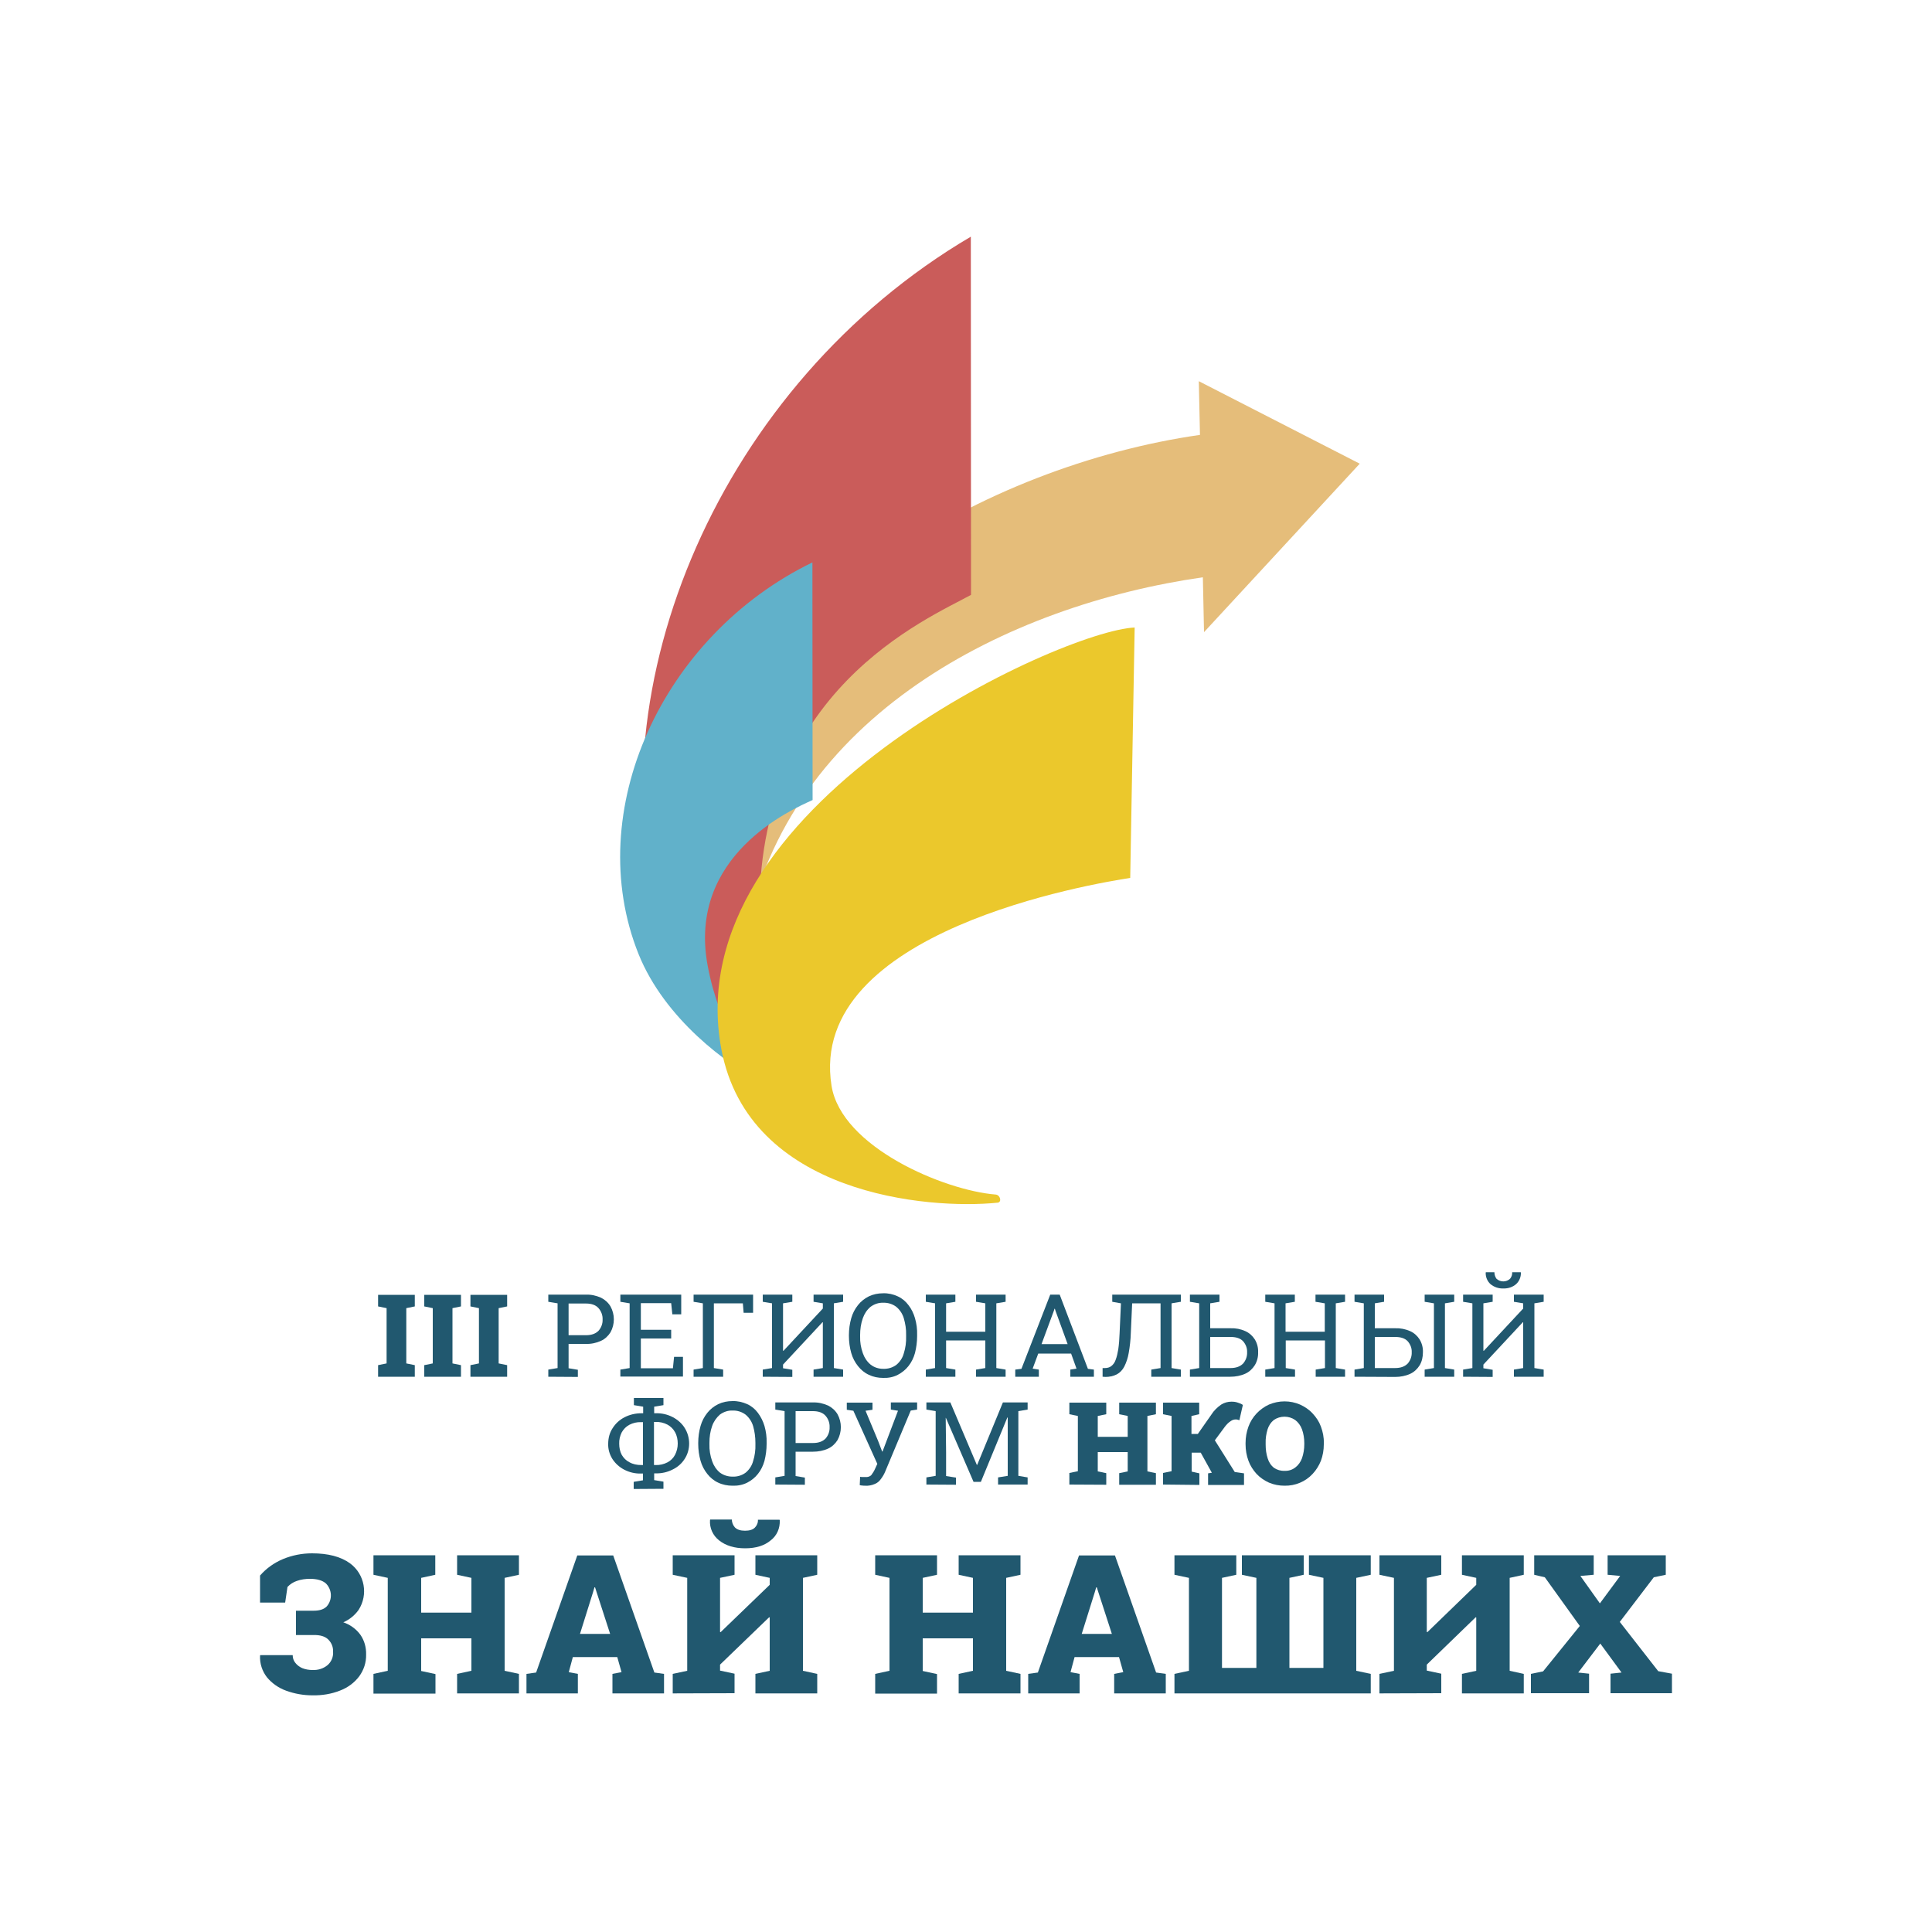
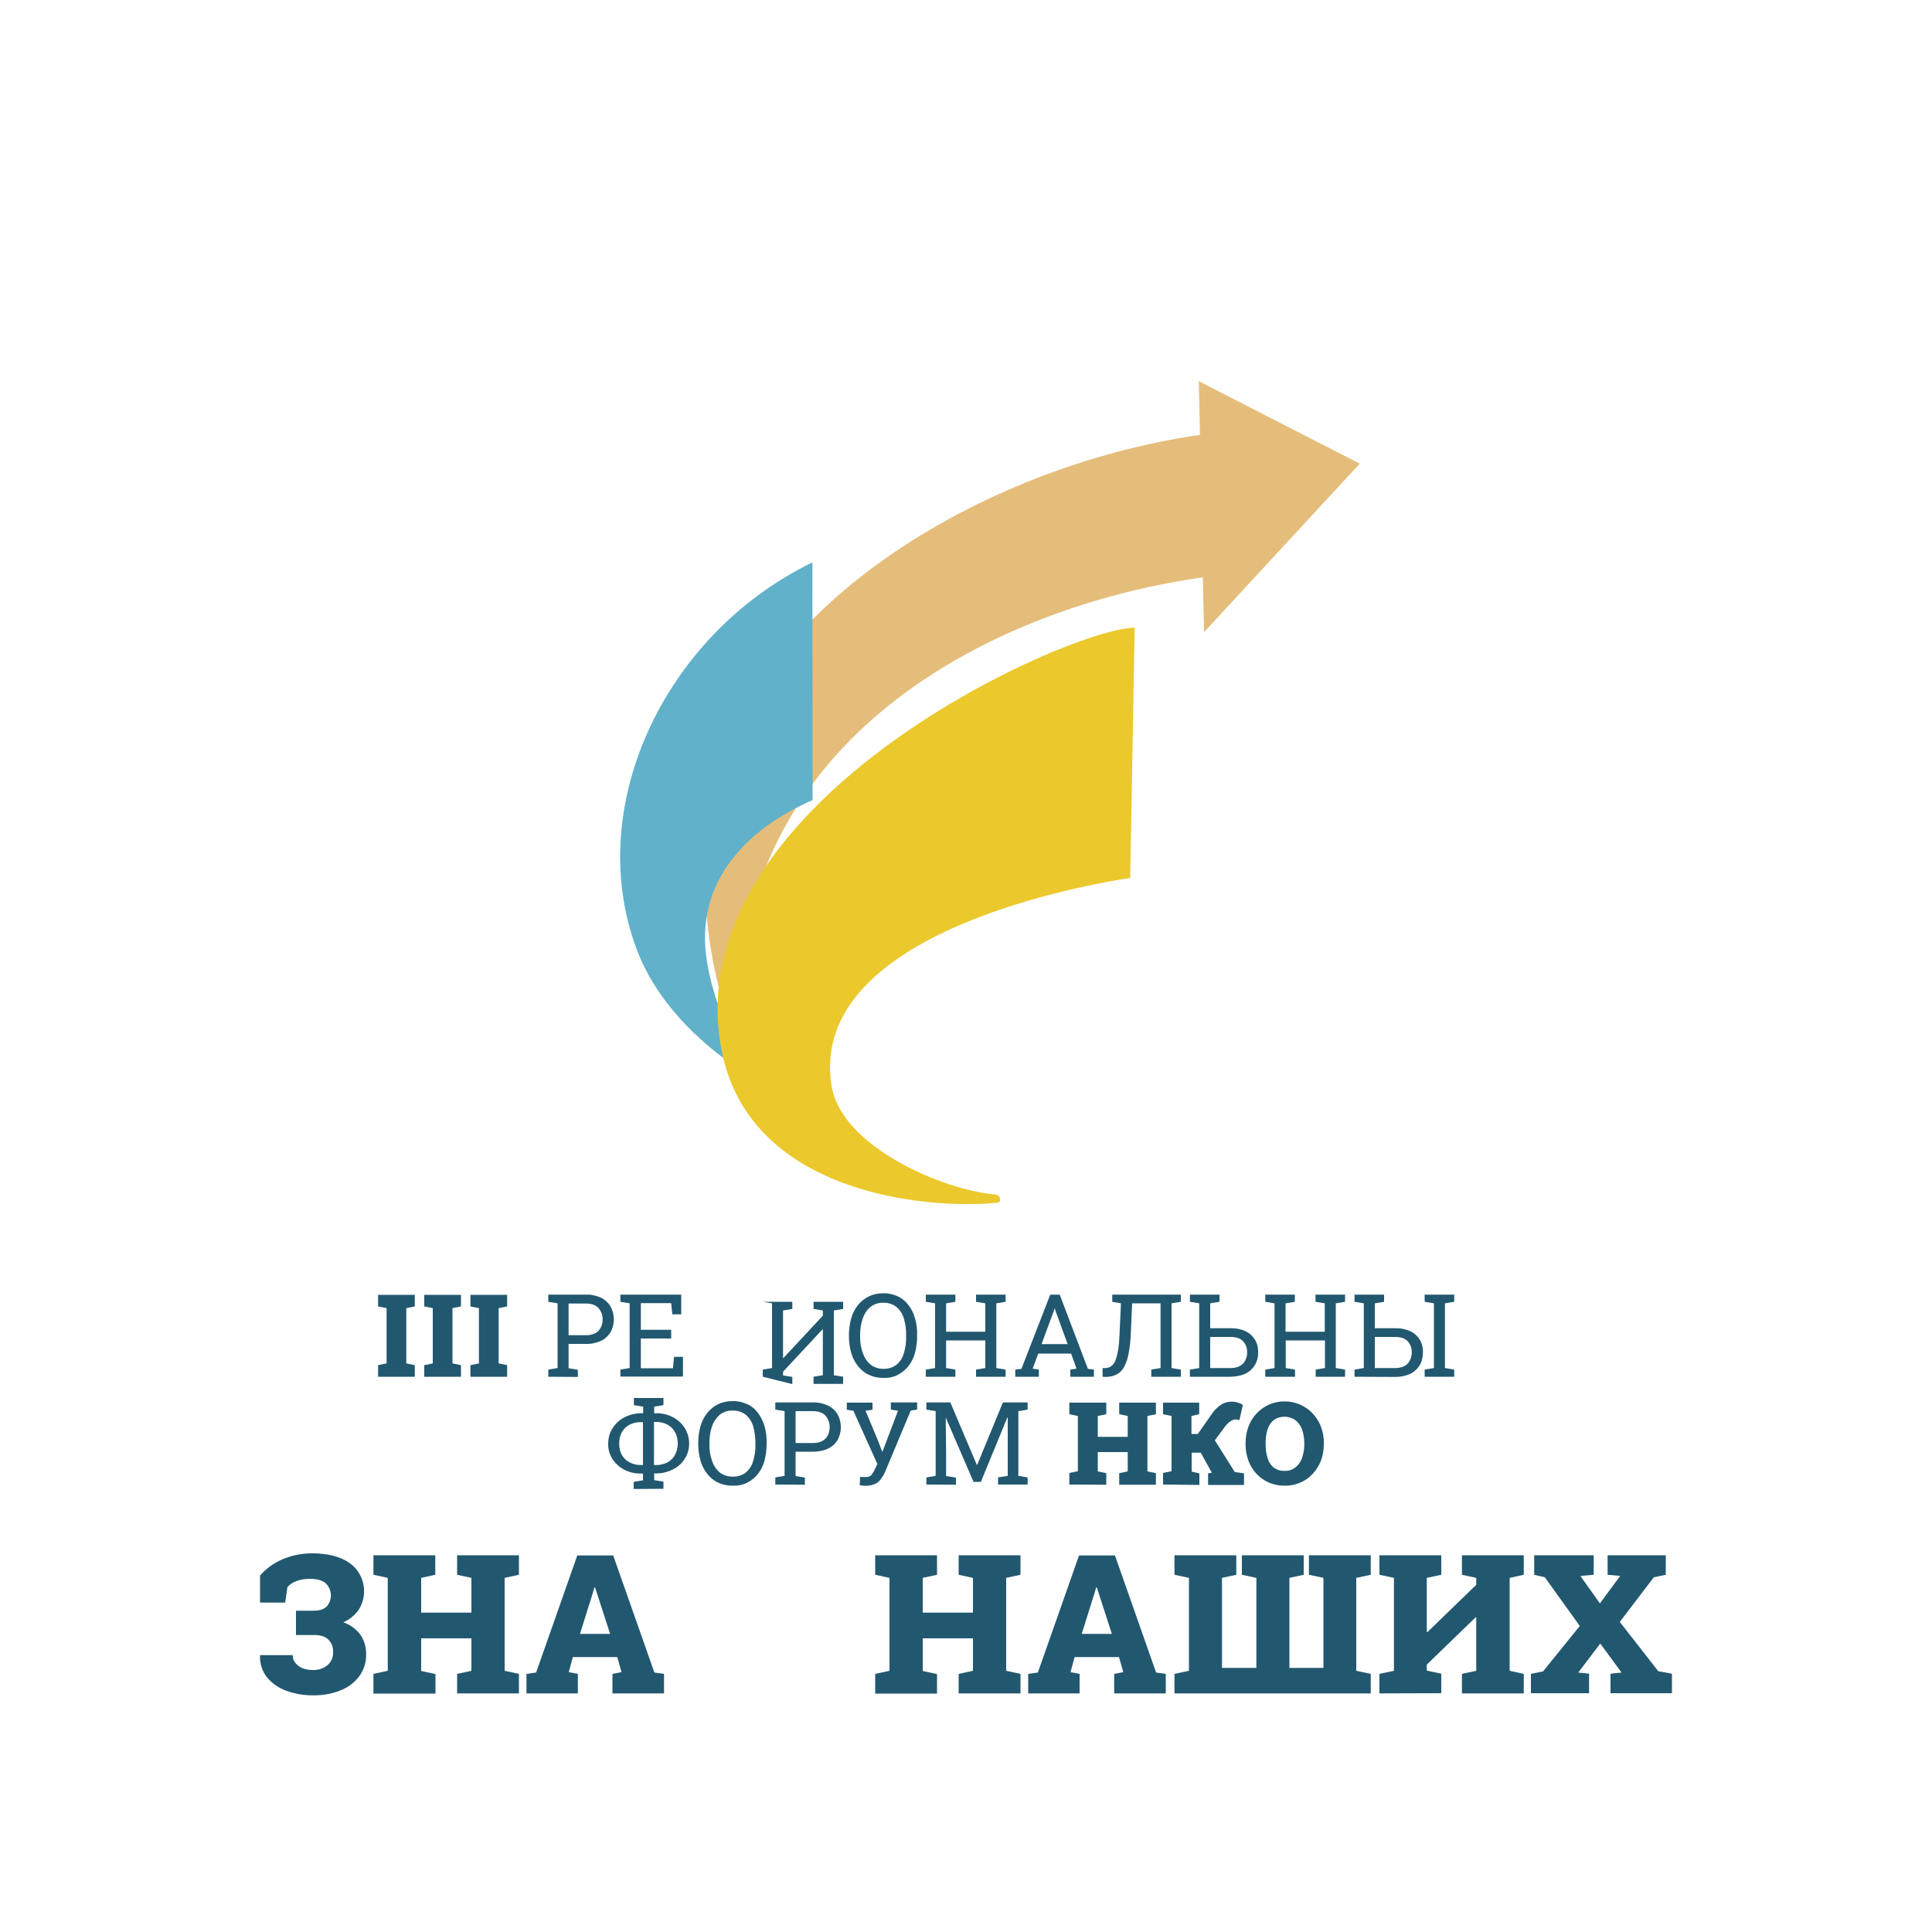
<svg xmlns="http://www.w3.org/2000/svg" version="1.1" id="Слой_1" x="0px" y="0px" viewBox="0 0 1000 1000" style="enable-background:new 0 0 1000 1000;" xml:space="preserve">
  <style type="text/css"> .st0{fill:#21586F;} .st1{fill:#E5BD7A;} .st2{fill:#CA5C5A;} .st3{fill:#61B1CA;} .st4{fill:#EBC82C;} </style>
  <path class="st0" d="M219.6,712.6v-6l4.4-0.9v-28.6l-4.4-0.9v-6h19v6l-4.4,0.9v28.6l4.4,0.9v6L219.6,712.6z" />
  <path class="st0" d="M195.7,712.6v-6l4.4-0.9v-28.6l-4.4-0.9v-6h19v6l-4.4,0.9v28.6l4.4,0.9v6L195.7,712.6z" />
  <path class="st0" d="M243.5,712.6v-6l4.4-0.9v-28.6l-4.4-0.9v-6h19v6l-4.4,0.9v28.6l4.4,0.9v6L243.5,712.6z" />
  <path class="st0" d="M283.8,712.6v-3.7l4.8-0.8v-33.5l-4.8-0.8v-3.7h19.5c2.7-0.1,5.3,0.5,7.8,1.6c2,1,3.7,2.5,4.9,4.5 c2.3,4.2,2.3,9.2,0,13.4c-1.2,1.9-2.9,3.5-4.9,4.4c-2.4,1.1-5.1,1.7-7.8,1.6h-9v12.6l4.8,0.8v3.7L283.8,712.6z M294.3,691.1h9 c2.9,0,5-0.8,6.5-2.3c1.4-1.6,2.2-3.7,2.1-5.8c0.1-2.2-0.7-4.3-2.1-5.9c-1.4-1.6-3.6-2.4-6.5-2.4h-9V691.1z" />
  <path class="st0" d="M321.1,712.6v-3.7l4.8-0.8v-33.5l-4.8-0.8v-3.7h31.5v10.2H348l-0.6-5.8h-15.7v13.8h15.7v4.5h-15.7v15.4h16.6 l0.6-5.9h4.6v10.2H321.1z" />
-   <path class="st0" d="M359,712.6v-3.7l4.8-0.8v-33.5l-4.8-0.8v-3.7h30.8v9.4h-4.9l-0.4-4.9h-15v33.5l4.8,0.8v3.7H359z" />
-   <path class="st0" d="M394.8,712.6v-3.7l4.8-0.8v-33.5l-4.8-0.8v-3.7h15.3v3.7l-4.8,0.8v24.5l0.2,0.1l20.4-21.9v-2.7l-4.8-0.8v-3.7 h15.3v3.7l-4.8,0.8v33.5l4.8,0.8v3.7h-15.3v-3.7l4.8-0.8v-23.7h-0.2l-20.4,21.9v1.9l4.8,0.8v3.7L394.8,712.6z" />
+   <path class="st0" d="M394.8,712.6v-3.7l4.8-0.8v-33.5l-4.8-0.8h15.3v3.7l-4.8,0.8v24.5l0.2,0.1l20.4-21.9v-2.7l-4.8-0.8v-3.7 h15.3v3.7l-4.8,0.8v33.5l4.8,0.8v3.7h-15.3v-3.7l4.8-0.8v-23.7h-0.2l-20.4,21.9v1.9l4.8,0.8v3.7L394.8,712.6z" />
  <path class="st0" d="M457.1,713.2c-2.6,0-5.1-0.5-7.4-1.6c-2.2-1-4.1-2.6-5.6-4.5c-1.6-2-2.8-4.3-3.5-6.8c-0.8-2.8-1.2-5.8-1.2-8.7 v-0.6c0-2.9,0.4-5.9,1.2-8.7c0.7-2.5,1.9-4.8,3.5-6.8c1.5-1.9,3.4-3.4,5.6-4.5c2.3-1.1,4.8-1.6,7.4-1.6c2.6-0.1,5.3,0.5,7.6,1.6 c2.2,1,4.1,2.6,5.5,4.5c1.6,2,2.7,4.4,3.4,6.8c0.8,2.8,1.2,5.7,1.1,8.7v0.6c0,2.9-0.4,5.9-1.1,8.7c-0.7,2.5-1.8,4.8-3.4,6.8 c-1.5,1.9-3.4,3.4-5.5,4.5C462.4,712.8,459.8,713.3,457.1,713.2z M457.1,708.5c2.5,0.1,4.9-0.6,6.9-2.1c1.8-1.5,3.2-3.6,3.8-5.9 c0.9-2.8,1.3-5.8,1.2-8.8V691c0.1-3-0.4-5.9-1.2-8.7c-0.7-2.3-2-4.3-3.9-5.9c-2-1.5-4.4-2.2-6.8-2.1c-2.3-0.1-4.6,0.7-6.5,2.1 c-1.9,1.6-3.2,3.6-4,5.9c-1,2.8-1.4,5.7-1.4,8.7v0.7c-0.1,3,0.4,5.9,1.4,8.7c0.8,2.3,2.1,4.3,4,5.9 C452.5,707.8,454.8,708.5,457.1,708.5z" />
  <path class="st0" d="M479.2,712.6v-3.7l4.8-0.8v-33.5l-4.8-0.8v-3.7h15.3v3.7l-4.8,0.8v14.7h20.3v-14.7l-4.8-0.8v-3.7h15.3v3.7 l-4.8,0.8v33.5l4.8,0.8v3.7h-15.3v-3.7l4.8-0.8v-14.3h-20.3v14.3l4.8,0.8v3.7H479.2z" />
  <path class="st0" d="M525.5,712.6v-3.7l3.2-0.4l14.9-38.4h4.9l14.6,38.4l3.1,0.4v3.7h-12.2v-3.7l3.2-0.5l-2.8-7.8h-17l-2.9,7.8 l3.2,0.5v3.7H525.5z M539.1,695.7h13.5l-6.3-17.3l-0.3-1h-0.2l-0.3,1L539.1,695.7z" />
  <path class="st0" d="M570.7,712.6v-4.5h1.2c1.2,0,2.4-0.3,3.3-1c1-0.8,1.8-1.9,2.2-3.1c0.7-1.8,1.1-3.7,1.4-5.5 c0.4-2.8,0.6-5.6,0.7-8.4l0.7-15.5l-4.5-0.8v-3.7h35.5v3.7l-4.8,0.8v33.5l4.8,0.8v3.7h-15.3v-3.7l4.8-0.8v-33.5H586l-0.7,15.5 c-0.1,3.4-0.5,6.9-1.1,10.3c-0.4,2.4-1.2,4.8-2.3,7c-0.9,1.7-2.2,3.1-3.9,4c-1.8,0.9-3.8,1.3-5.8,1.3L570.7,712.6z" />
  <path class="st0" d="M615.9,712.6v-3.7l4.8-0.8v-33.5l-4.8-0.8v-3.7h15.3v3.7l-4.8,0.8v12.9h10.5c2.7-0.1,5.3,0.4,7.7,1.5 c2,0.9,3.7,2.4,4.9,4.3c1.2,2,1.8,4.3,1.7,6.6c0.1,2.3-0.5,4.7-1.7,6.7c-1.2,1.9-2.9,3.5-4.9,4.4c-2.4,1.1-5.1,1.6-7.8,1.6 L615.9,712.6z M626.4,708.1h10.5c2.9,0,5-0.8,6.5-2.3c1.4-1.6,2.2-3.7,2.1-5.9c0.1-2.1-0.7-4.1-2.1-5.7c-1.4-1.5-3.6-2.2-6.5-2.2 h-10.5L626.4,708.1z" />
  <path class="st0" d="M654.9,712.6v-3.7l4.8-0.8v-33.5l-4.8-0.8v-3.7h15.3v3.7l-4.8,0.8v14.7h20.3v-14.7l-4.8-0.8v-3.7h15.3v3.7 l-4.8,0.8v33.5l4.8,0.8v3.7H681v-3.7l4.8-0.8v-14.3h-20.3v14.3l4.8,0.8v3.7H654.9z" />
  <path class="st0" d="M701.1,712.6v-3.7l4.8-0.8v-33.5l-4.8-0.8v-3.7h15.3v3.7l-4.8,0.8v12.9h10.5c2.7-0.1,5.3,0.4,7.8,1.5 c2,0.9,3.7,2.4,4.9,4.3c1.2,2,1.8,4.3,1.7,6.7c0,2.3-0.5,4.7-1.7,6.7c-1.2,1.9-2.9,3.5-4.9,4.4c-2.4,1.1-5.1,1.6-7.8,1.6 L701.1,712.6z M711.6,708.1h10.5c2.9,0,5-0.8,6.5-2.3c1.4-1.6,2.2-3.7,2.1-5.9c0.1-2.1-0.7-4.1-2.1-5.7c-1.4-1.5-3.6-2.2-6.5-2.2 h-10.5V708.1z M737.4,712.6v-3.7l4.8-0.8v-33.5l-4.8-0.8v-3.7h15.3v3.7l-4.8,0.8v33.5l4.8,0.8v3.7H737.4z" />
-   <path class="st0" d="M757.3,712.6v-3.7l4.8-0.8v-33.5l-4.8-0.8v-3.7h15.3v3.7l-4.8,0.8v24.5l0.2,0.1l20.4-21.9v-2.7l-4.8-0.8v-3.7 H799v3.7l-4.8,0.8v33.5l4.8,0.8v3.7h-15.4v-3.7l4.8-0.8v-23.7h-0.2l-20.4,21.9v1.9l4.8,0.8v3.7L757.3,712.6z M778.1,666.9 c-2.4,0.1-4.8-0.7-6.7-2.3c-1.6-1.5-2.5-3.7-2.4-5.9l0.1-0.2h4.4c0,1.2,0.4,2.5,1.1,3.4c2,1.8,5,1.8,7,0c0.8-1,1.2-2.2,1.1-3.4h4.4 l0.1,0.2c0.1,2.2-0.8,4.4-2.4,5.9C783,666.2,780.6,667,778.1,666.9z" />
  <path class="st0" d="M328,770.7v-3.7l4.8-0.8v-3.5h-0.9c-3.1,0.1-6.1-0.6-8.8-2c-2.5-1.3-4.6-3.2-6.1-5.5c-1.5-2.4-2.3-5.1-2.2-7.9 c0-2.9,0.7-5.7,2.3-8.1c1.5-2.4,3.6-4.3,6.1-5.6c2.7-1.4,5.7-2.1,8.8-2.1h0.9v-3.4l-4.8-0.8v-3.7h15.3v3.7l-4.8,0.8v3.4h0.8 c3.1-0.1,6.1,0.6,8.8,2c2.5,1.3,4.7,3.2,6.2,5.6c1.5,2.4,2.3,5.2,2.3,8.1c0,2.8-0.8,5.6-2.3,7.9c-1.5,2.4-3.7,4.3-6.2,5.5 c-2.7,1.4-5.8,2.1-8.8,2h-0.8v3.5l4.8,0.8v3.7L328,770.7z M331.9,758.3h0.9v-22.2h-0.9c-2.2-0.1-4.3,0.4-6.2,1.4 c-1.7,0.9-3,2.3-3.9,3.9c-0.9,1.8-1.4,3.9-1.3,5.9c0,2,0.4,4,1.3,5.7c0.9,1.6,2.3,3,3.9,3.8C327.6,757.9,329.7,758.3,331.9,758.3z M338.5,758.3h0.8c2.1,0.1,4.3-0.4,6.2-1.4c1.7-0.9,3-2.2,3.9-3.9c0.9-1.8,1.4-3.7,1.4-5.8c0-2-0.4-4.1-1.4-5.9 c-0.9-1.7-2.3-3-3.9-3.9c-1.9-1-4-1.5-6.2-1.4h-0.8V758.3z" />
  <path class="st0" d="M379.1,769c-2.5,0-5.1-0.5-7.4-1.6c-2.2-1-4.1-2.6-5.6-4.5c-1.6-2-2.8-4.3-3.5-6.8c-0.8-2.8-1.2-5.8-1.2-8.7 v-0.6c0-2.9,0.4-5.9,1.2-8.7c0.7-2.5,1.9-4.8,3.5-6.8c1.5-1.9,3.4-3.4,5.6-4.5c2.3-1.1,4.8-1.6,7.4-1.6c2.6-0.1,5.3,0.5,7.7,1.6 c2.2,1,4.1,2.6,5.5,4.5c1.5,2,2.7,4.4,3.4,6.8c0.8,2.8,1.2,5.8,1.1,8.7v0.6c0,2.9-0.4,5.9-1.1,8.7c-0.7,2.5-1.8,4.8-3.4,6.8 c-1.5,1.9-3.4,3.4-5.5,4.5C384.4,768.6,381.8,769.1,379.1,769z M379.1,764.3c2.5,0.1,4.9-0.6,6.9-2.1c1.8-1.5,3.2-3.6,3.8-5.9 c0.9-2.8,1.3-5.8,1.2-8.8v-0.7c0-3-0.4-5.9-1.2-8.7c-0.7-2.3-2-4.3-3.9-5.9c-2-1.5-4.4-2.2-6.8-2.1c-2.3-0.1-4.6,0.7-6.5,2.1 c-1.8,1.6-3.2,3.6-4,5.9c-1,2.8-1.4,5.7-1.4,8.7v0.7c-0.1,3,0.4,5.9,1.4,8.8c0.8,2.3,2.1,4.3,4,5.9 C374.5,763.6,376.8,764.3,379.1,764.3z" />
  <path class="st0" d="M401.3,768.4v-3.7l4.8-0.8v-33.5l-4.8-0.8v-3.7h19.5c2.7-0.1,5.3,0.5,7.8,1.6c2,1,3.7,2.5,4.9,4.5 c2.3,4.2,2.3,9.2,0,13.4c-1.2,1.9-2.9,3.5-4.9,4.4c-2.4,1.1-5.1,1.6-7.8,1.6h-9v12.6l4.8,0.8v3.7L401.3,768.4z M411.8,746.9h9 c2.9,0,5-0.8,6.5-2.3c1.4-1.6,2.2-3.7,2.1-5.9c0.1-2.2-0.7-4.3-2.1-5.9c-1.4-1.6-3.6-2.4-6.5-2.4h-9V746.9z" />
  <path class="st0" d="M447.9,769c-0.5,0-1.1,0-1.7-0.1c-0.4,0-0.8-0.1-1.2-0.2l0.2-4.3c0.4,0.1,0.8,0.1,1.3,0.1h1.5 c1.1,0.1,2.2-0.2,3-1c0.8-1.1,1.5-2.2,2-3.4l1.1-2.4l-12.4-27.5l-3.4-0.5v-3.7h13.3v3.7l-3.6,0.5l6.5,15.6l2.1,5.5h0.2l8-21.1 l-3.7-0.6v-3.7h13.6v3.7l-3.3,0.5l-13.1,31.3c-0.6,1.5-1.4,2.9-2.4,4.2c-0.8,1.1-1.8,2-3.1,2.5C451.2,768.8,449.5,769.1,447.9,769z" />
  <path class="st0" d="M479.5,768.4v-3.7l4.8-0.8v-33.5l-4.8-0.8v-3.7h12.4l13.7,32.3h0.2l13.3-32.3h12.8v3.7l-4.8,0.8v33.5l4.8,0.8 v3.7h-15.3v-3.7l5-0.8v-30.2h-0.2L507.7,767h-3.8l-14.3-33.1h-0.1l0.2,17.8V764l5.1,0.8v3.7L479.5,768.4z" />
  <path class="st0" d="M553.5,768.4v-6l4.4-0.9v-28.6l-4.4-0.9v-6h19.1v6l-4.4,0.9v10.8h15.5v-10.8l-4.4-0.9v-6h19v6l-4.4,0.9v28.7 l4.4,0.9v6h-19v-6l4.4-0.9v-10h-15.5v10l4.4,0.9v6L553.5,768.4z" />
  <path class="st0" d="M602,768.4v-6l4.4-0.9v-28.6l-4.4-0.9v-6h18.7v6l-4,0.9v9.3h3.3l7-10c1.3-2.1,3.1-3.8,5.1-5.2 c1.6-1,3.4-1.5,5.3-1.5c1.1,0,2.2,0.1,3.3,0.5c0.9,0.3,1.8,0.6,2.6,1.2l-1.8,7.9c-0.3-0.1-0.7-0.2-1-0.3c-0.3-0.1-0.6-0.1-0.9-0.1 c-0.9,0-1.8,0.3-2.5,0.8c-1.3,0.8-2.3,1.9-3.2,3.1l-5.1,6.9l10.3,16.4l4.8,0.7v6h-18.6v-6l1.9-0.3v-0.1l-5.7-10.3h-4.7v9.8l4,0.9v6 L602,768.4z" />
  <path class="st0" d="M664.9,769c-2.8,0-5.5-0.5-8.1-1.6c-2.4-1.1-4.6-2.6-6.4-4.5c-1.8-2-3.3-4.3-4.2-6.8c-1-2.7-1.5-5.6-1.5-8.5 v-0.7c0-2.9,0.5-5.8,1.5-8.5c0.9-2.5,2.4-4.9,4.2-6.8c1.8-1.9,4-3.5,6.4-4.6c5.2-2.2,11-2.2,16.1,0c2.4,1.1,4.7,2.6,6.5,4.6 c1.9,2,3.4,4.3,4.3,6.8c1,2.7,1.6,5.6,1.5,8.5v0.7c0,2.9-0.5,5.8-1.5,8.5c-1,2.5-2.5,4.9-4.3,6.8C675.7,766.9,670.4,769.1,664.9,769 L664.9,769z M664.9,761.3c2,0.1,3.9-0.5,5.5-1.7c1.6-1.2,2.8-2.9,3.5-4.8c0.8-2.3,1.2-4.8,1.2-7.2v-0.7c0-2.4-0.4-4.9-1.2-7.1 c-0.7-1.9-1.9-3.6-3.5-4.8c-3.3-2.3-7.8-2.3-11.1,0c-1.5,1.2-2.6,2.9-3.2,4.8c-0.7,2.3-1.1,4.8-1,7.2v0.7c0,2.5,0.3,4.9,1.1,7.3 c0.6,1.9,1.7,3.6,3.3,4.8C661,760.8,662.9,761.4,664.9,761.3L664.9,761.3z" />
  <path class="st1" d="M703.8,240l-83.3-42.7l0.6,27.8c-111.8,16-237.5,89.9-253.6,193.1c-7,44.8-0.1,90.1,17.7,132.3 c-2.9-21.7-3.5-43.9,0.6-65.7C407.9,370,522,313.2,622.6,298.8l0.6,28.4L703.8,240z" />
-   <path class="st2" d="M502.6,307.9l-0.1-185.4c-130.1,76.6-195.3,233.2-160.8,355.7c22.2,78.6,76.2,112.5,95,117.1 c1.7,0.4,2.4-1.9,1-3c-12.1-9.6-42.7-35.9-44.5-117C390.5,357.5,480.2,320.3,502.6,307.9z" />
  <path class="st3" d="M366.3,499.9c-10.7-57.1,43.4-80.9,54.3-85.8l-0.1-123c-77.9,37.8-119.5,129-90,202.7 c13.6,33.8,46.4,57.5,63.1,66c1.6,0.8,2.8-1.3,1.5-2.6C386.3,548.7,372.3,531.9,366.3,499.9z" />
  <path class="st4" d="M515.4,618.3c-26.6-2.1-79.9-24.5-85-56.3C417.6,481.6,566.6,457.3,585,454.4l2.3-129.6 c-37.4,1.5-237.8,92.2-213.9,218.4c14.2,75.1,106.9,83,143,79.3C518.7,622.2,517.7,618.5,515.4,618.3z" />
  <path class="st0" d="M161.7,877.5c-4.6,0-9.2-0.8-13.6-2.4c-3.9-1.4-7.3-3.8-9.9-6.9c-2.5-3.2-3.8-7.2-3.6-11.2l0.1-0.3h16.8 c0,1.4,0.4,2.8,1.3,3.9c0.9,1.2,2.2,2.2,3.6,2.8c1.7,0.7,3.6,1,5.4,1c2.8,0.1,5.5-0.7,7.7-2.5c2-1.7,3.1-4.3,2.9-7 c0.1-2.4-0.8-4.6-2.5-6.3c-1.6-1.6-4.2-2.4-7.6-2.3h-9.1v-12.6h9.1c3.1,0,5.3-0.7,6.8-2.2c3.1-3.5,2.8-8.8-0.5-12 c-1.8-1.5-4.5-2.3-8.1-2.3c-2.4,0-4.7,0.3-6.9,1.1c-1.8,0.6-3.5,1.7-4.8,3.1l-1.2,8.1h-13v-14c3.2-3.7,7.3-6.6,11.8-8.5 c4.8-2,9.9-3,15.1-3c8.3,0,14.9,1.7,19.7,5.2c7.6,5.6,9.5,16.2,4.4,24.1c-2,2.8-4.7,5-7.9,6.4c3.5,1.2,6.6,3.4,8.8,6.4 c2.1,3,3.1,6.6,3,10.3c0.1,4.1-1.2,8-3.6,11.3c-2.5,3.3-5.9,5.8-9.8,7.3C171.6,876.8,166.7,877.6,161.7,877.5z" />
  <path class="st0" d="M193.3,876.5v-10.1l7.4-1.6v-48.1l-7.4-1.6v-10.1h32v10.1l-7.3,1.6v18h26v-18l-7.4-1.6v-10.1h32v10.1l-7.4,1.6 v48.1l7.4,1.6v10.1h-32v-10.1l7.4-1.6V848h-26v16.9l7.4,1.6v10.1H193.3z" />
  <path class="st0" d="M272.5,876.5v-10.1l5-0.7l21.3-60.6h18.6l21.3,60.6l5,0.7v10.1H317v-10.1l4.7-0.9l-2.2-7.8h-23l-2.1,7.8 l4.7,0.9v10.1H272.5z M300.2,845.7h15.6l-7-21.6l-0.8-2.5h-0.3l-0.8,2.7L300.2,845.7z" />
-   <path class="st0" d="M348.2,876.5v-10.1l7.5-1.6v-48.1l-7.5-1.6v-10.1h32v10.1l-7.5,1.6v28l0.3,0.1l25.4-24.5v-3.6l-7.4-1.6v-10.1 h32v10.1l-7.4,1.6v48.1l7.4,1.6v10.1h-32v-10.1l7.4-1.6v-27.6l-0.3-0.1l-25.4,24.5v3.1l7.5,1.6v10.1L348.2,876.5z M385.7,801.4 c-5.6,0-10.1-1.4-13.5-4.1c-3.2-2.5-5-6.4-4.7-10.5l0.1-0.3h11.2c0,1.5,0.6,3,1.6,4.1c1.1,1.1,2.8,1.7,5.2,1.7c2.3,0,4-0.5,5.1-1.6 c1.1-1.1,1.7-2.6,1.6-4.1h11.2l0.1,0.3c0.2,4.1-1.5,8-4.7,10.4C395.7,800,391.3,801.4,385.7,801.4L385.7,801.4z" />
  <path class="st0" d="M453,876.5v-10.1l7.4-1.6v-48.1l-7.4-1.6v-10.1h32v10.1l-7.4,1.6v18h26v-18l-7.4-1.6v-10.1h32v10.1l-7.4,1.6 v48.1l7.4,1.6v10.1h-32v-10.1l7.4-1.6V848h-26v16.9l7.4,1.6v10.1H453z" />
  <path class="st0" d="M532.2,876.5v-10.1l5-0.7l21.3-60.6h18.6l21.3,60.6l5,0.7v10.1h-26.7v-10.1l4.7-0.9l-2.2-7.8h-23l-2.1,7.8 l4.7,0.9v10.1H532.2z M559.9,845.7h15.6l-7-21.6l-0.8-2.5h-0.3l-0.8,2.7L559.9,845.7z" />
  <path class="st0" d="M607.9,876.5v-10.1l7.5-1.6v-48.1l-7.5-1.6v-10.1h32v10.1l-7.4,1.6v46.6h17.8v-46.6l-7.5-1.6v-10.1h32v10.1 l-7.4,1.6v46.6H685v-46.6l-7.5-1.6v-10.1h32v10.1l-7.5,1.6v48.1l7.5,1.6v10.1H607.9z" />
  <path class="st0" d="M714,876.5v-10.1l7.5-1.6v-48.1l-7.5-1.6v-10.1h32v10.1l-7.5,1.6v28l0.3,0.1l25.3-24.5v-3.6l-7.4-1.6v-10.1h32 v10.1l-7.3,1.6v48.1l7.3,1.6v10.1h-32v-10.1l7.4-1.6v-27.6l-0.3-0.1l-25.3,24.5v3.1l7.5,1.6v10.1L714,876.5z" />
  <path class="st0" d="M792.4,876.5v-10.1l6.3-1.3l19-23.5l-18.1-25.2l-5.5-1.3v-10.1h30.8v10.1l-6.9,0.6l10.1,14.2l10.5-14.2 l-6.5-0.6v-10.1h30.1v10.1l-6.2,1.3l-17.6,23.1l19.9,25.5l7.1,1.3v10.1h-31.8v-10.1l5.7-0.6l-11-15l-11.4,15l5.6,0.6v10.1H792.4z" />
</svg>